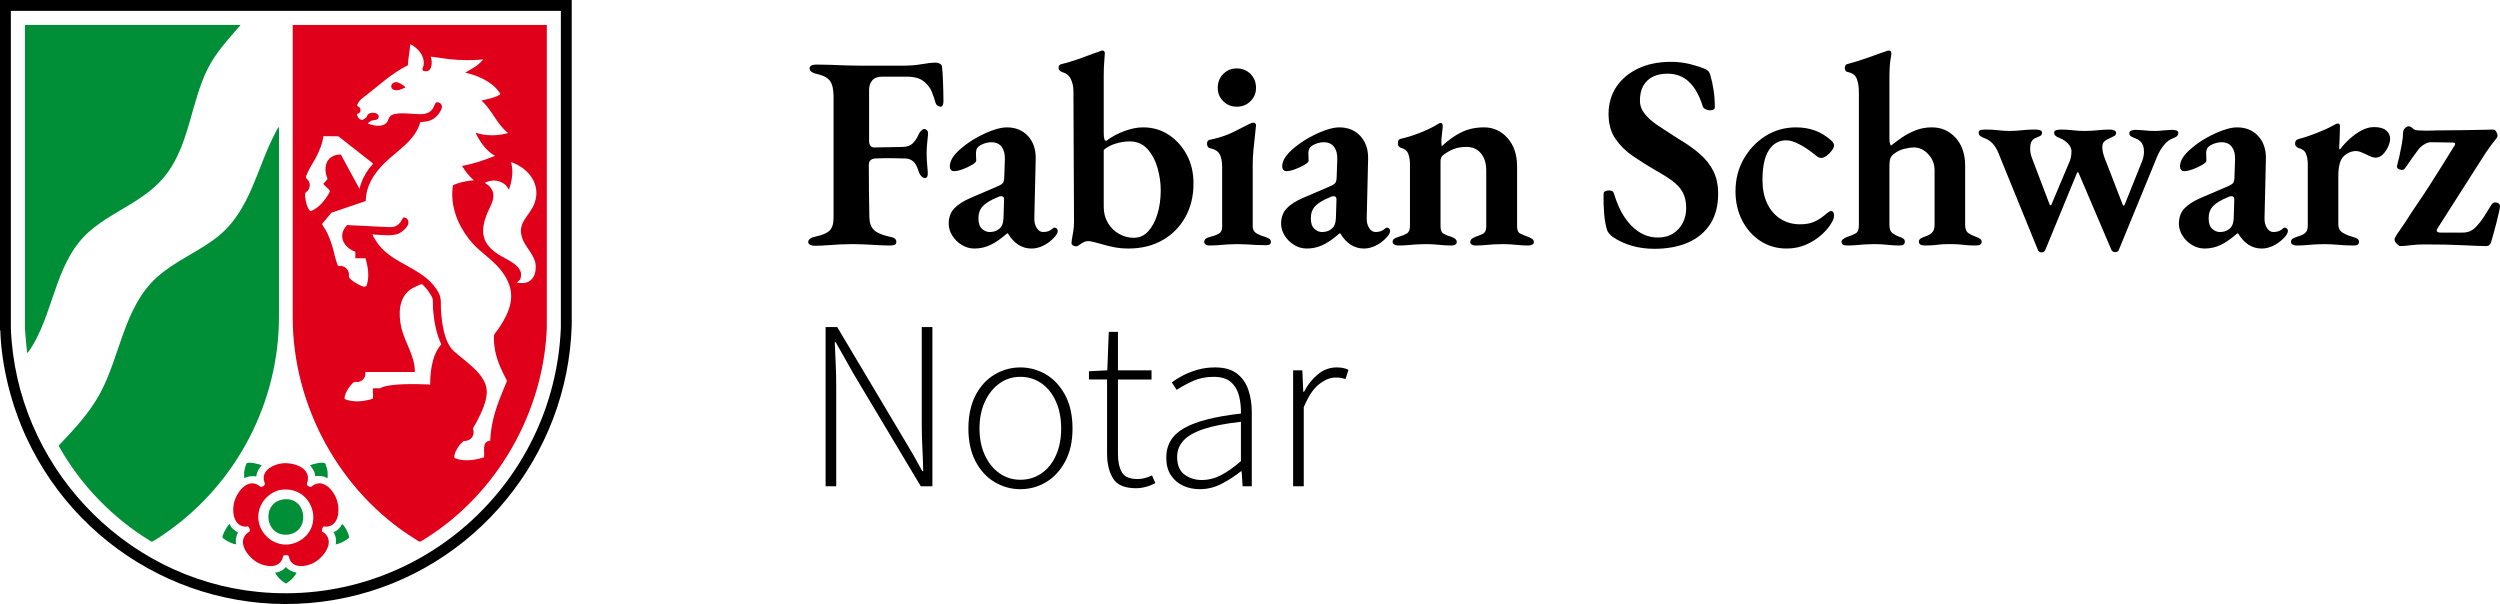
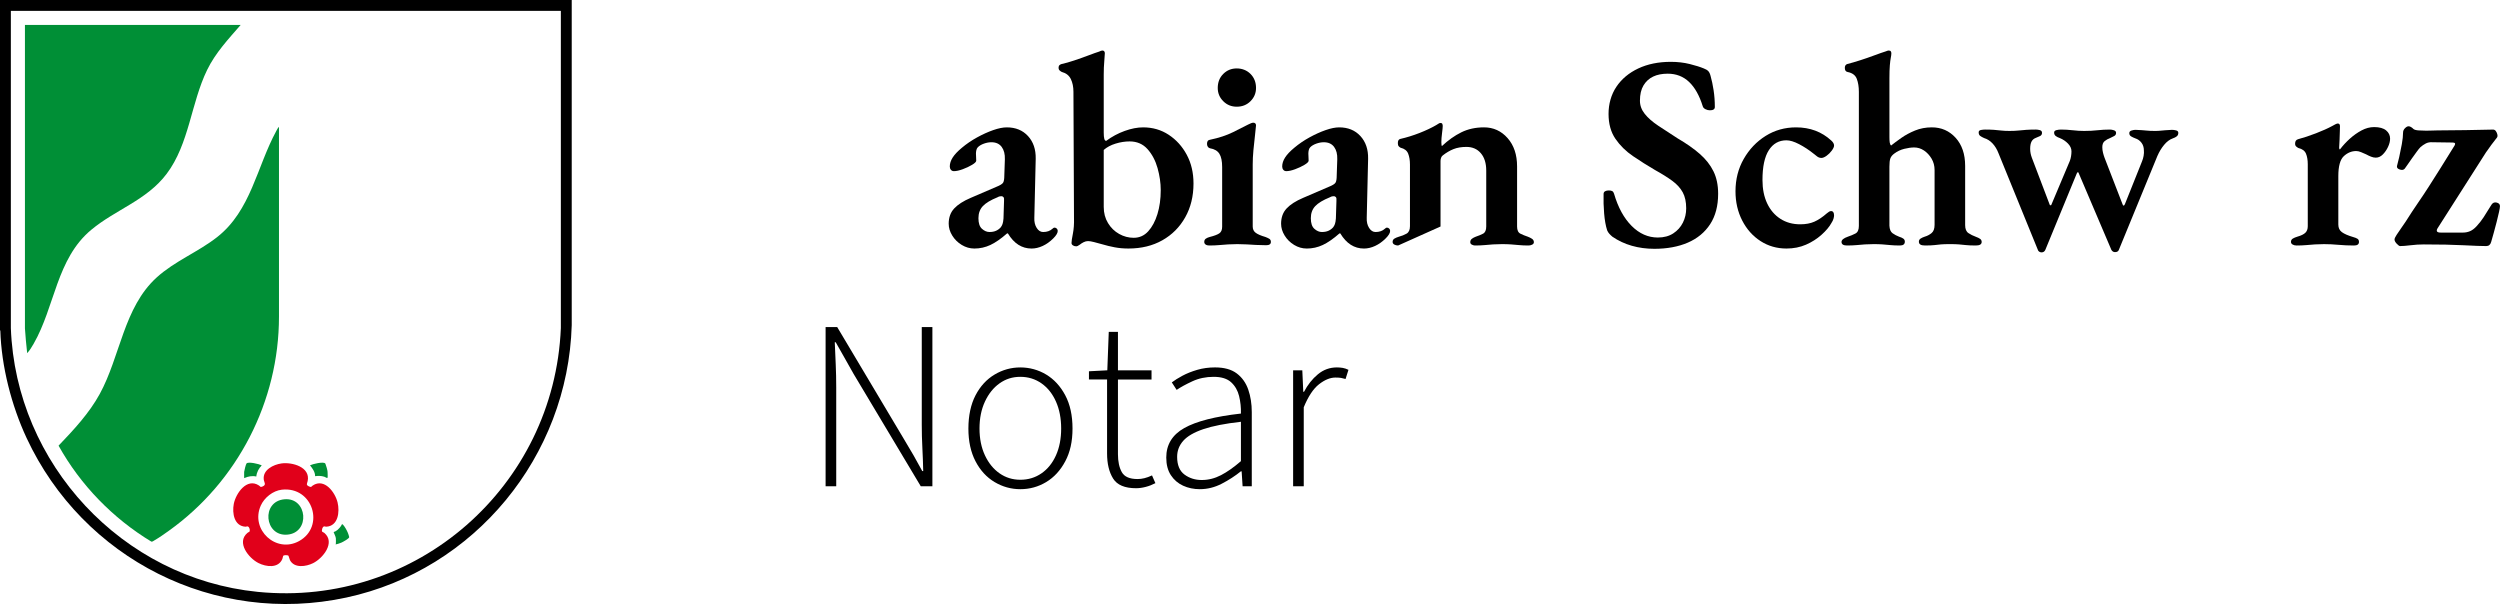
<svg xmlns="http://www.w3.org/2000/svg" id="Ebene_2" data-name="Ebene 2" viewBox="0 0 1997.36 482.58">
  <defs>
    <style>
      .cls-1 {
        fill: #e1001a;
      }

      .cls-2 {
        fill: #008f36;
      }
    </style>
  </defs>
  <g id="Ebene_1-2" data-name="Ebene 1">
    <g id="Wappen">
      <path id="Rahmen" d="M456.77,0H0v264.01h.26c.84,28.69,8.91,59.97,20.97,85.88,44.99,96.67,150.34,150.22,255.59,127.49,102.44-22.12,176.89-112.76,179.96-217.58V0ZM205.92,472.87c-108.23-10.81-193.28-102.2-197.25-210.76V8.68h439.42v253.43c-5.24,126.47-115.39,223.42-242.17,210.76Z" />
      <g id="Blüte">
        <path class="cls-2" d="M195.07,377c.1-1.03,1.34-6.16,1.92-6.76,1.51-1.59,10.06.49,12.12,1.53-2.39,2.53-3.99,5.4-4.34,8.94-3.36-.77-6.6-.07-9.7,1.27.11-1.61-.15-3.39,0-4.98Z" />
        <path class="cls-2" d="M261.71,381.59c-.04.16-.26.33-.52.27-.52-.12-1.37-.76-2.09-.98-2.55-.77-4.73-.78-7.35-.44.03-3.36-2.07-6.19-4.08-8.68,2.06-1.04,10.61-3.12,12.12-1.53.19.19.22.46.33.69.49,1.05,1.59,5.02,1.59,6.07s.21,3.74,0,4.6Z" />
-         <path class="cls-2" d="M236.94,457.56c-1.9,3.66-4.98,6.65-8.55,8.68-3.58-2.03-6.67-5-8.55-8.68,3.22-.38,6.62-1.97,8.55-4.59,2.15,2.53,5.28,4.06,8.55,4.59Z" />
        <path class="cls-2" d="M268.34,430.1c-.2-1.67-1.27-3.4-1.79-4.98,2.47-.74,4.35-2.74,5.82-4.77.76-1.06.65-2.2,1.71-1.1,1.35,1.39,3.09,4.57,3.82,6.39.27.68,1.1,2.93,1.1,3.5,0,1.11-5.11,3.9-6.24,4.38-.69.3-4.24,1.63-4.69,1.31-.05-.2.26-.31.26-.38,0-1.34.15-3.07,0-4.34Z" />
-         <path class="cls-2" d="M183.57,418.74c1.08,3.17,3.79,5.2,6.62,6.76-1.68,2.74-2.22,6.21-1.51,9.32-1.98.4-10.64-4.03-10.92-5.52-.34-1.76,3.46-8.46,4.8-9.92.28-.31.51-.73,1.01-.65Z" />
        <path class="cls-1" d="M259.03,420.53c.45-.04.99.3,1.53.28,9.72-.43,10.95-11.93,9.15-19.38-1.97-8.14-10.53-19.71-19.83-13.53-1.33.88-.88,1.63-2.9.77-2.83-1.2-1.58-2.38-1.17-4.34,2.36-11.22-12.45-15.27-20.96-14.07-6.42.91-15.01,5.11-14.13,12.79.27,2.37,2.33,4.23-.91,5.61-2.02.86-1.57.11-2.9-.77-9.69-6.44-18.54,6.33-20.14,14.76-1.38,7.27.26,17.74,9.46,18.16.66.03,1.23-.46,1.91-.16.86.39,1.35,1.79,1.42,2.67.15,1.97-.75,1.48-1.9,2.46-8.98,7.61.99,20.09,8.83,24.06,6.13,3.1,15.9,4.41,19.1-3.28.24-.58.52-2.27.7-2.49.59-.71,3.63-.71,4.22,0,.13.16.77,2.7,1.2,3.52,3.51,6.57,12.85,5.11,18.43,2.34,7.9-3.92,18.01-16.52,9-24.15-.38-.32-1.65-.89-1.71-.97-.7-.98.23-4.16,1.6-4.28ZM238.9,432.32c-18.3,10.04-39.05-9.09-30.6-28.3,2.83-6.44,9.76-11.98,16.84-12.78,24.96-2.81,34.7,29.59,13.76,41.08Z" />
        <path class="cls-2" d="M227.18,398.9c18.5-1.72,20.95,26.82,2.22,28.26-18.15,1.4-20.89-26.53-2.22-28.26Z" />
      </g>
      <path id="Rhein" class="cls-2" d="M222.89,101.37v151.55c.02,67.82-33.14,131.94-88,171.14-3.52,2.51-7.6,5.43-11.34,7.56-.77.44-1.75,1.29-2.6,1.13-30.77-18.62-56.67-45.24-74.16-76.69,12.09-12.63,24.46-25.86,32.91-41.32,16.41-30.01,19.11-69.05,45.4-92.99,14.41-13.13,33.13-20.35,48.38-32.31,27.03-21.2,31.68-56.11,47.24-84.76.59-1.09,1.26-2.55,2.17-3.31ZM19.92,19.92v242.45c.45,6.61,1.04,13.2,1.79,19.78,1.98-2.1,3.69-4.95,5.15-7.49,17.08-29.69,18.17-67.85,46.05-91.06,19.48-16.22,44.31-23.59,60.23-44.71,18.08-23.99,19.42-56.49,32.36-83.05,6.63-13.61,16.95-24.61,26.77-35.91H19.92Z" />
-       <path id="Pferd" class="cls-1" d="M436.86,19.92h-202.98v234.28c.17,70.33,37.75,139.05,97.3,176.15.74.46,3.65,2.41,4.21,2.45.65.04,4.32-2.4,5.19-2.96,56.78-35.81,93.61-100.44,96.29-167.72V19.92ZM252.7,166.28c-.74.51-4.16,2.64-4.77,2.38-.57-.24-1.79-2.37-2.1-3.03-1.22-2.61-2.35-8.23-2.01-11.04.11-.92,1.77-1.74,2.43-2.68,1.55-2.2,1.63-5.28.19-7.57-.63-1-2.2-1.78-2.05-2.95.12-.99,1.76-4.3,2.29-5.39,1.58-3.24,3.69-6.25,5.37-9.44,2.92-5.55,5.52-11.5,6.34-17.79l11.99.14,27.47,21.57c.17.19.1.31,0,.51-.42.8-2.13,2.44-2.8,3.34-3.63,4.93-6.5,10.55-7.81,16.57l-14.8-27.2c-.51-.49-2.1-.19-2.88-.05-8.24,1.43-10.75,8.49-9,16.02.16.71,1.18,3.01,1.1,3.41-.07.38-2.86,3-3.25,3.64-.16.94,4.52,4.5,4.96,5.46.2.43.13.6.01,1.02-.35,1.27-2.41,4.25-3.25,5.44-2.06,2.88-4.51,5.61-7.43,7.64ZM346.04,287.7c-1.81,6.37-2.37,13.11-2.37,19.71-.47-.07-.9-.25-1.39-.27-9.75-.3-28.28-.95-37.08,2.26-.45.16-1.15.81-1.23.81h-5.62c-.28,0-.37.62-.4.88-.24,2.05.37,5,.02,6.91-.07.38-.12.4-.43.59-1.07.65-6.42,1.62-7.9,1.8-3.86.47-8.23.41-11.95-.75-2.74-.85-2.72-.94-2.02-3.78.76-3.05,3.7-7.43,5.95-9.62,1.97-1.91,3.03-.61,5.38-1.25,3.35-.91,5.57-4.42,4.84-7.8h39.58c.22-12.79-8.06-23.43-10.8-35.54-2.42-10.69-2.25-24,7.76-30.7,1.24-.83,7.82-4.26,8.92-3.84.5.19,3.65,3.79,4.18,4.48,1,1.31,3.75,5.45,4.11,6.86.55,2.15.19,6.19.38,8.56.78,9.64,2.52,19.34,6.59,28.14-3.24,3.62-5.2,7.89-6.52,12.54ZM394.99,276.14c.98,9.96,5.33,18.95,9.84,27.7l.11.87c-4.43,10.5-9.04,21.33-11.41,32.53-1.04,4.92-1.58,9.82-1.89,14.84-7.07.77-4.17,8.45-4.95,13.31-5.79,1.88-12.52,2.91-18.58,1.96-.82-.13-4.81-1.03-5.01-1.62-.92-2.74,2.67-8.47,4.43-10.56.32-.38,2.73-2.85,2.93-2.92.31-.11.77.18,1.15.12,4.49-.62,7.24-3.59,6.72-8.24-.05-.44-.42-.89-.44-1.36-.04-.92,2.35-4.58,2.93-5.72,3.69-7.18,8.71-17.18,8.03-25.41-1.08-13.25-17.43-22.93-26.3-31.15-7.75-7.18-9.54-22.31-10.21-32.43-.32-4.92.56-9.37-1.75-13.83-10.37-20.05-35.71-22.21-48.41-39.17-1.15-1.54-3.99-5.83-4.48-7.52-.23-.77,1.28-.14,1.66-.12,5.66.24,13.82,1.45,18.94-.72,3.59-1.53,10.08-6.95,7.39-11.32-.65-1.05-2.64-2.12-3.75-1.38-.16.11-1.38,2.74-1.93,3.44-3.83,4.83-7.31,4.04-12.75,3.85-9.12-.32-18.2-1.05-27.31-1.28-.87-.02-1.71-.56-2.68-.12-.4.18-2.22,2.81-2.51,3.36-4.18,7.9,1.78,15.32,9.14,17.95v5.11h8.17c1.66,6.15,3.06,13.37,1.41,19.66-.52,1.97-.53,3.25-2.78,3.03-2.62-.26-10.73-5.09-11.77-7.38-.34-.75-.04-2.05-.14-2.93-.35-3.34-3.17-6.04-6.52-6.26-.6-.04-1.54.27-1.76.22-1.42-.33-4-12.34-4.56-14.31-1.4-4.88-3.12-9.68-5.5-14.16-.62-1.17-2.76-4.04-3.01-4.93-.05-.19-.13-.33.02-.51l7.3-8.8,27.45-9.32c.22-12.32,6.68-22.23,15.18-30.53,10.21-9.96,24.39-17.87,28.39-32.5,4.16-.41,7.78-.63,11.27-3.15,2.75-1.99,8.84-9.21,4.5-12.07-.75-.49-2.29-.9-3.14-.61-.47.16-1.77,3.57-2.26,4.38-2.16,3.57-5.13,4.86-9.26,5.04-6.47.28-17.99-1.99-23.63.63-2.96,1.37-2.43,3.63-4.13,5.83-2.17,2.8-5.73,3.02-9.02,2.72-.54-.05-6.71-1.36-6.26-2.03.95-.15,2.27-1.79,2.99-1.99,1.64-.47,5.29-.07,5.68-2.75.59-4.03-6.97-4.53-8.79-1.89-.44.64-.43,1.38-1.02,2.05-.32.36-2.48,1.92-2.87,1.98-2.13.32-3.99-1.67-4.5-3.57-.48-1.8-.04-.93.85-1.35,1.57-.73,2.06-2.12,1.72-3.78-.37-1.79-2.28-1.86-2.47-2.39-.47-1.34,2.27-4.87,3.43-5.7,12.24-9.07,23.2-20.06,37.02-26.81.25-5.67,1.46-11.21,1.91-16.85,6.14,3.07,11.65,9.34,10.65,16.66-.31,2.27-2.67,4.6,1.29,4.99,5.91.58,5.75-7.97,4.39-11.69,4.92.51,9.8,1.48,14.71,2.01,9.08.97,18.07,1.05,27.16.29-1.77,2.11-3.82,3.95-6.05,5.57l-8.25,4.9c9.56,2.17,21.36,7.12,27.02,15.5.6.89,1.53,1.51.48,2.18-3.61,2.29-9.92,3.58-14.1,4.55-1.11.26.09.59.39.87,8.01,7.65,11.72,18.32,20.42,25.16-8.49,2.42-17.63,2.5-26.04-.25,3.21,6.46,7.09,12.46,12.94,16.8.65.48,1.42.83,2.05,1.26.23.16.47-.04.33.57-8.43,3.38-17.08,6.29-26.04,7.92,2.59,4.27,5.63,8.24,9.45,11.48-4.2.31-8.38,1-12.39,2.3-.67.22-3.87,1.31-4.14,1.6-.19.2-.26.56-.3.84-2.16,15.43,3.69,30.23,12.9,42.22,7.41,9.65,17.75,15.16,25.37,24.67,13.18,16.45,9.33,30.48-1.57,46.67-.87,1.3-3.64,4.42-3.79,5.66-.27,2.22.04,5.88.26,8.17ZM417.66,191.42c2.67,6.6,9.69,12.82,10.27,20.12.8,10.14-4.61,16.49-15.07,14.18l2.66-2.31c4.46-10.65-10.3-15.61-17.2-20.05-13.06-8.41-15-17.94-9.34-32.27,2.78-7.02,8.57-14.37,2.67-21.57-1.29-1.57-2.75-2.29-4.33-3.45,4.7-2.46,9.86-2.47,14.47.21,2.46,1.43,2.85,2.37,4.37,4.56.16.22-.04.47.57.33,2.41-7.02,3.59-14.42,1.54-21.7,13.86,4.71,24.32,17.85,18.76,32.93-3.96,10.77-14.81,15.57-9.36,29.03ZM323.5,69.32c.2.22.33.29.25.64-2.74,1.14-5.82,2.89-8.89,1.87-4.13-1.37-2.27-6.67,2.13-6.21,1.61.17,5.44,2.48,6.52,3.69Z" />
    </g>
    <g>
-       <path d="M650.79,196.36c-1.32,0-2.5-.26-3.52-.77-1.03-.51-1.54-1.21-1.54-2.09,0-2.2,1.83-3.67,5.5-4.4,5.57-1.17,9.42-2.79,11.55-4.84,2.12-2.05,3.19-5.5,3.19-10.34v-96.81c0-5.57-.92-9.68-2.75-12.32-1.84-2.64-5.39-4.54-10.67-5.72-2.06-.44-3.52-1.06-4.4-1.87-.88-.8-1.32-1.65-1.32-2.53,0-1.02.47-1.79,1.43-2.31.95-.51,2.23-.77,3.85-.77,4.1,0,8.07.08,11.88.22,3.81.15,7.55.3,11.22.44,3.67.15,7.41.22,11.22.22h34.99c5.57,0,10.6-.4,15.07-1.21,4.47-.8,8.25-1.21,11.33-1.21.88,0,1.87.26,2.97.77,1.1.52,1.72,1.43,1.87,2.75.29,2.79.51,5.94.66,9.46.14,3.52.25,6.9.33,10.12.07,3.23.11,5.8.11,7.7,0,2.94-.81,4.4-2.42,4.4-.74,0-1.51-.29-2.31-.88-.81-.58-1.36-1.39-1.65-2.42-.88-3.23-1.87-6.12-2.97-8.69-1.1-2.57-2.46-4.58-4.07-6.05-1.91-2.2-4.15-3.74-6.71-4.62-2.57-.88-5.54-1.32-8.91-1.32h-20.02c-3.52,0-6.13.99-7.81,2.97-1.69,1.98-2.53,4.51-2.53,7.59v40.93c0,1.47.33,2.68.99,3.63.66.96,1.72,1.43,3.19,1.43,3.96,0,7.96-.07,11.99-.22,4.03-.14,7.59-.22,10.67-.22,3.52,0,6.27-1.02,8.25-3.08,1.98-2.05,3.56-4.54,4.73-7.48.58-1.02,1.28-1.9,2.09-2.64.8-.73,1.57-1.1,2.31-1.1s1.43.37,2.09,1.1c.66.74.91,1.84.77,3.3-.3,2.79-.55,5.39-.77,7.81-.22,2.42-.33,4.66-.33,6.71,0,2.64.07,4.99.22,7.04.14,2.06.36,4.77.66,8.14.14,1.62.03,2.86-.33,3.74-.37.88-.99,1.32-1.87,1.32-1.18,0-2.24-.58-3.19-1.76-.96-1.17-1.58-2.34-1.87-3.52-1.18-3.96-2.68-6.67-4.51-8.14-1.84-1.46-3.93-2.2-6.27-2.2-1.76,0-3.56-.03-5.39-.11-1.84-.07-3.56-.11-5.17-.11h-6.71c-2.28,0-4.51.08-6.71.22-1.62.15-2.86.63-3.74,1.43-.88.81-1.32,2.09-1.32,3.85,0,6.75.03,13.64.11,20.68.07,7.04.18,14.08.33,21.12.14,4.55,1.39,7.92,3.74,10.12,2.34,2.2,6.45,3.96,12.32,5.28,1.9.29,3.3.77,4.18,1.43.88.66,1.32,1.58,1.32,2.75,0,1.03-.41,1.76-1.21,2.2-.81.44-2.02.66-3.63.66-3.38,0-6.86-.11-10.45-.33-3.6-.22-7.04-.4-10.34-.55-3.3-.14-6.35-.22-9.13-.22-3.23,0-6.53.08-9.9.22-3.38.15-6.79.37-10.23.66-3.45.29-6.93.44-10.45.44Z" />
      <path d="M778.41,198.56c-3.52,0-6.86-.96-10.01-2.86-3.16-1.9-5.69-4.4-7.59-7.48-1.91-3.08-2.86-6.23-2.86-9.46,0-4.99,1.46-9.06,4.4-12.21,2.93-3.15,7.33-5.97,13.2-8.47l20.46-8.8c2.93-1.17,4.73-2.27,5.39-3.3.66-1.02.99-2.93.99-5.72l.44-12.98c.14-4.11-.7-7.41-2.53-9.9-1.84-2.49-4.59-3.74-8.25-3.74-1.91,0-3.89.37-5.94,1.1-2.06.74-3.67,1.69-4.84,2.86-.59.59-.99,1.36-1.21,2.31-.22.96-.33,1.87-.33,2.75,0,.74.03,1.65.11,2.75.07,1.1.11,2.09.11,2.97s-1.1,1.98-3.3,3.3-4.7,2.5-7.48,3.52c-2.79,1.03-5.14,1.54-7.04,1.54-1.03,0-1.84-.36-2.42-1.1-.59-.73-.88-1.61-.88-2.64,0-2.34.77-4.73,2.31-7.15,1.54-2.42,4-5.02,7.37-7.81,3.67-3.08,7.7-5.83,12.1-8.25,4.4-2.42,8.69-4.36,12.87-5.83,4.18-1.46,7.81-2.2,10.89-2.2,7.04,0,12.69,2.31,16.94,6.93,4.25,4.62,6.31,10.67,6.16,18.15l-1.1,47.09c-.15,3.23.47,5.94,1.87,8.14,1.39,2.2,3.11,3.3,5.17,3.3,3.08,0,5.57-.88,7.48-2.64.58-.58,1.1-.88,1.54-.88.73,0,1.35.26,1.87.77.51.52.77,1.14.77,1.87,0,1.62-1.18,3.6-3.52,5.94-2.64,2.64-5.47,4.66-8.47,6.05-3.01,1.39-5.98,2.09-8.91,2.09-7.78,0-14.08-4.03-18.92-12.1h-.66c-4.84,4.26-9.28,7.34-13.31,9.24-4.04,1.9-8.33,2.86-12.87,2.86ZM790.51,185.36c2.05,0,3.81-.33,5.28-.99,1.46-.66,2.71-1.57,3.74-2.75.58-.73,1.06-1.61,1.43-2.64.36-1.02.62-2.49.77-4.4l.44-14.08c.14-1.46,0-2.46-.44-2.97-.44-.51-.96-.77-1.54-.77-.3,0-.74.04-1.32.11-.59.08-1.25.33-1.98.77-5.43,2.2-9.32,4.55-11.66,7.04-2.35,2.5-3.52,5.72-3.52,9.68s.95,6.79,2.86,8.47c1.9,1.69,3.88,2.53,5.94,2.53Z" />
      <path d="M901.62,198.56c-3.96,0-7.67-.33-11.11-.99-3.45-.66-6.64-1.43-9.57-2.31-2.64-.73-4.95-1.35-6.93-1.87-1.98-.51-3.56-.77-4.73-.77s-2.35.29-3.52.88c-1.18.59-2.2,1.25-3.08,1.98-1.18.88-2.13,1.32-2.86,1.32-1.03,0-1.91-.26-2.64-.77-.74-.52-1.1-1.13-1.1-1.87,0-1.32.36-3.81,1.1-7.48.73-3.67,1.02-7.85.88-12.54l-.44-100.77c0-3.96-.7-7.37-2.09-10.23-1.4-2.86-3.78-4.73-7.15-5.61-.59-.29-1.18-.69-1.76-1.21-.59-.51-.88-1.28-.88-2.31,0-.88.25-1.54.77-1.98.51-.44,1.06-.73,1.65-.88,2.78-.58,6.16-1.54,10.12-2.86,3.96-1.32,7.77-2.67,11.44-4.07,3.67-1.39,6.45-2.38,8.36-2.97,1.17-.58,2.05-.88,2.64-.88.73,0,1.24.22,1.54.66.29.44.44.96.44,1.54,0,.88-.15,2.97-.44,6.27-.3,3.3-.44,6.86-.44,10.67v46.43c0,2.2.14,3.85.44,4.95.29,1.1.8,1.65,1.54,1.65,4.54-3.37,9.46-6.01,14.74-7.92,5.28-1.91,10.19-2.86,14.74-2.86,7.62,0,14.45,1.98,20.46,5.94,6.01,3.96,10.82,9.28,14.41,15.95,3.59,6.68,5.39,14.34,5.39,22.99,0,10.12-2.2,19.11-6.6,26.95-4.4,7.85-10.49,13.97-18.26,18.37-7.78,4.4-16.8,6.6-27.06,6.6ZM905.8,189.98c4.54,0,8.4-1.72,11.55-5.17,3.15-3.44,5.61-8.03,7.37-13.75,1.76-5.72,2.64-12.1,2.64-19.14,0-5.72-.85-11.59-2.53-17.6-1.69-6.01-4.37-11.07-8.03-15.18-3.67-4.1-8.44-6.16-14.3-6.16-3.67,0-7.41.59-11.22,1.76-3.82,1.18-6.97,2.86-9.46,5.06v45.55c0,4.84,1.13,9.13,3.41,12.87,2.27,3.74,5.24,6.64,8.91,8.69,3.67,2.06,7.55,3.08,11.66,3.08Z" />
      <path d="M966.09,196.14c-1.18,0-2.13-.26-2.86-.77-.74-.51-1.1-1.21-1.1-2.09,0-1.17.44-2.05,1.32-2.64.88-.58,1.9-1.02,3.08-1.32,3.52-.88,6.05-1.83,7.59-2.86,1.54-1.02,2.31-2.79,2.31-5.28v-47.75c0-4.69-.74-8.21-2.2-10.56-1.47-2.34-3.96-3.81-7.48-4.4-.74-.14-1.32-.55-1.76-1.21s-.66-1.43-.66-2.31c0-2.05.8-3.15,2.42-3.3,7.04-1.46,13.16-3.48,18.37-6.05,5.21-2.57,9.2-4.58,11.99-6.05,2.05-1.03,3.37-1.54,3.96-1.54,1.61,0,2.42.74,2.42,2.2-.15,2.06-.44,4.88-.88,8.47-.44,3.6-.85,7.41-1.21,11.44-.37,4.04-.55,7.81-.55,11.33v49.51c0,2.2.8,3.89,2.42,5.06,1.61,1.18,4.18,2.28,7.7,3.3,1.17.44,2.2.92,3.08,1.43.88.52,1.32,1.36,1.32,2.53,0,1.76-1.25,2.64-3.74,2.64-2.79,0-5.47-.08-8.03-.22-2.57-.15-5.06-.29-7.48-.44-2.42-.14-4.95-.22-7.59-.22-2.5,0-4.92.08-7.26.22-2.35.15-4.73.33-7.15.55-2.42.22-5.1.33-8.03.33ZM988.09,85.25c-4.26,0-7.85-1.46-10.78-4.4-2.94-2.93-4.4-6.45-4.4-10.56,0-4.54,1.46-8.29,4.4-11.22,2.93-2.93,6.53-4.4,10.78-4.4s8.07,1.47,11,4.4c2.93,2.94,4.4,6.68,4.4,11.22,0,4.11-1.47,7.63-4.4,10.56-2.94,2.94-6.6,4.4-11,4.4Z" />
      <path d="M1043.98,198.56c-3.52,0-6.86-.96-10.01-2.86-3.16-1.9-5.69-4.4-7.59-7.48-1.91-3.08-2.86-6.23-2.86-9.46,0-4.99,1.46-9.06,4.4-12.21,2.93-3.15,7.33-5.97,13.2-8.47l20.46-8.8c2.93-1.17,4.73-2.27,5.39-3.3.66-1.02.99-2.93.99-5.72l.44-12.98c.14-4.11-.7-7.41-2.53-9.9-1.84-2.49-4.59-3.74-8.25-3.74-1.91,0-3.89.37-5.94,1.1-2.06.74-3.67,1.69-4.84,2.86-.59.59-.99,1.36-1.21,2.31-.22.96-.33,1.87-.33,2.75,0,.74.03,1.65.11,2.75.07,1.1.11,2.09.11,2.97s-1.1,1.98-3.3,3.3c-2.2,1.32-4.7,2.5-7.48,3.52-2.79,1.03-5.14,1.54-7.04,1.54-1.03,0-1.84-.36-2.42-1.1-.59-.73-.88-1.61-.88-2.64,0-2.34.77-4.73,2.31-7.15,1.54-2.42,4-5.02,7.37-7.81,3.67-3.08,7.7-5.83,12.1-8.25,4.4-2.42,8.69-4.36,12.87-5.83,4.18-1.46,7.81-2.2,10.89-2.2,7.04,0,12.69,2.31,16.94,6.93,4.25,4.62,6.31,10.67,6.16,18.15l-1.1,47.09c-.15,3.23.47,5.94,1.87,8.14,1.39,2.2,3.12,3.3,5.17,3.3,3.08,0,5.57-.88,7.48-2.64.58-.58,1.1-.88,1.54-.88.73,0,1.35.26,1.87.77.51.52.77,1.14.77,1.87,0,1.62-1.18,3.6-3.52,5.94-2.64,2.64-5.47,4.66-8.47,6.05-3.01,1.39-5.98,2.09-8.91,2.09-7.78,0-14.08-4.03-18.92-12.1h-.66c-4.84,4.26-9.28,7.34-13.31,9.24-4.04,1.9-8.33,2.86-12.87,2.86ZM1056.08,185.36c2.05,0,3.81-.33,5.28-.99,1.46-.66,2.71-1.57,3.74-2.75.58-.73,1.06-1.61,1.43-2.64.36-1.02.62-2.49.77-4.4l.44-14.08c.14-1.46,0-2.46-.44-2.97-.44-.51-.96-.77-1.54-.77-.3,0-.74.04-1.32.11-.59.08-1.25.33-1.98.77-5.43,2.2-9.32,4.55-11.66,7.04-2.35,2.5-3.52,5.72-3.52,9.68s.95,6.79,2.86,8.47c1.9,1.69,3.88,2.53,5.94,2.53Z" />
-       <path d="M1117.02,196.14c-1.18,0-2.2-.26-3.08-.77-.88-.51-1.32-1.21-1.32-2.09,0-1.17.47-2.05,1.43-2.64.95-.58,2.16-1.1,3.63-1.54,2.2-.58,4.21-1.39,6.05-2.42,1.83-1.02,2.75-3,2.75-5.94v-49.29c0-3.37-.48-6.27-1.43-8.69-.96-2.42-2.97-4-6.05-4.73-.59-.29-1.1-.69-1.54-1.21-.44-.51-.66-1.35-.66-2.53,0-1.9.66-3,1.98-3.3,5.13-1.17,10.23-2.75,15.29-4.73,5.06-1.98,9.5-4.07,13.31-6.27.58-.29,1.17-.66,1.76-1.1.58-.44,1.17-.66,1.76-.66.73,0,1.21.26,1.43.77.22.52.33,1.07.33,1.65,0,1.03-.19,2.94-.55,5.72-.37,2.79-.55,5.21-.55,7.26,0,.59.03,1.21.11,1.87.07.66.18,1.07.33,1.21,4.99-4.69,10.16-8.36,15.51-11,5.35-2.64,11.4-3.96,18.15-3.96,7.48,0,13.75,2.86,18.81,8.58s7.59,13.28,7.59,22.66v47.97c0,2.94.88,4.84,2.64,5.72,1.76.88,3.74,1.69,5.94,2.42,1.17.44,2.27.99,3.3,1.65,1.02.66,1.54,1.58,1.54,2.75,0,.88-.48,1.54-1.43,1.98-.96.44-1.87.66-2.75.66-2.94,0-5.5-.11-7.7-.33-2.2-.22-4.37-.4-6.49-.55-2.13-.14-4.51-.22-7.15-.22-2.5,0-4.84.08-7.04.22-2.2.15-4.44.33-6.71.55-2.28.22-4.88.33-7.81.33-.74,0-1.54-.22-2.42-.66-.88-.44-1.32-1.1-1.32-1.98,0-1.17.44-2.09,1.32-2.75.88-.66,1.9-1.21,3.08-1.65,2.2-.73,4.14-1.54,5.83-2.42,1.68-.88,2.53-2.78,2.53-5.72v-44.67c0-5.87-1.43-10.49-4.29-13.86-2.86-3.37-6.71-5.06-11.55-5.06-3.96,0-7.41.59-10.34,1.76-2.94,1.18-5.8,2.86-8.58,5.06-.59.44-1.03,1.07-1.32,1.87-.3.81-.44,1.65-.44,2.53v52.37c0,2.94.84,4.88,2.53,5.83,1.68.96,3.63,1.73,5.83,2.31,3.08,1.03,4.62,2.42,4.62,4.18,0,.88-.37,1.58-1.1,2.09-.74.51-1.69.77-2.86.77-2.94,0-5.5-.11-7.7-.33-2.2-.22-4.33-.4-6.38-.55-2.06-.14-4.4-.22-7.04-.22-2.5,0-4.84.08-7.04.22-2.2.15-4.48.33-6.82.55-2.35.22-4.99.33-7.92.33Z" />
+       <path d="M1117.02,196.14c-1.18,0-2.2-.26-3.08-.77-.88-.51-1.32-1.21-1.32-2.09,0-1.17.47-2.05,1.43-2.64.95-.58,2.16-1.1,3.63-1.54,2.2-.58,4.21-1.39,6.05-2.42,1.83-1.02,2.75-3,2.75-5.94v-49.29c0-3.37-.48-6.27-1.43-8.69-.96-2.42-2.97-4-6.05-4.73-.59-.29-1.1-.69-1.54-1.21-.44-.51-.66-1.35-.66-2.53,0-1.9.66-3,1.98-3.3,5.13-1.17,10.23-2.75,15.29-4.73,5.06-1.98,9.5-4.07,13.31-6.27.58-.29,1.17-.66,1.76-1.1.58-.44,1.17-.66,1.76-.66.73,0,1.21.26,1.43.77.22.52.33,1.07.33,1.65,0,1.03-.19,2.94-.55,5.72-.37,2.79-.55,5.21-.55,7.26,0,.59.03,1.21.11,1.87.07.66.18,1.07.33,1.21,4.99-4.69,10.16-8.36,15.51-11,5.35-2.64,11.4-3.96,18.15-3.96,7.48,0,13.75,2.86,18.81,8.58s7.59,13.28,7.59,22.66v47.97c0,2.94.88,4.84,2.64,5.72,1.76.88,3.74,1.69,5.94,2.42,1.17.44,2.27.99,3.3,1.65,1.02.66,1.54,1.58,1.54,2.75,0,.88-.48,1.54-1.43,1.98-.96.44-1.87.66-2.75.66-2.94,0-5.5-.11-7.7-.33-2.2-.22-4.37-.4-6.49-.55-2.13-.14-4.51-.22-7.15-.22-2.5,0-4.84.08-7.04.22-2.2.15-4.44.33-6.71.55-2.28.22-4.88.33-7.81.33-.74,0-1.54-.22-2.42-.66-.88-.44-1.32-1.1-1.32-1.98,0-1.17.44-2.09,1.32-2.75.88-.66,1.9-1.21,3.08-1.65,2.2-.73,4.14-1.54,5.83-2.42,1.68-.88,2.53-2.78,2.53-5.72v-44.67c0-5.87-1.43-10.49-4.29-13.86-2.86-3.37-6.71-5.06-11.55-5.06-3.96,0-7.41.59-10.34,1.76-2.94,1.18-5.8,2.86-8.58,5.06-.59.44-1.03,1.07-1.32,1.87-.3.81-.44,1.65-.44,2.53v52.37Z" />
      <path d="M1321.65,198.78c-6.31,0-12.29-.81-17.93-2.42-5.65-1.61-10.82-4.03-15.51-7.26-.88-.73-1.69-1.5-2.42-2.31-.74-.8-1.32-1.72-1.76-2.75-1.18-3.67-1.98-8.18-2.42-13.53-.44-5.35-.59-10.52-.44-15.51,0-1.02.4-1.76,1.21-2.2.8-.44,1.79-.66,2.97-.66s2.09.19,2.75.55c.66.37,1.13,1.07,1.43,2.09,3.22,11,7.92,19.58,14.08,25.74,6.16,6.16,13.13,9.24,20.9,9.24,4.84,0,8.95-1.1,12.32-3.3,3.37-2.2,5.94-5.06,7.7-8.58,1.76-3.52,2.64-7.33,2.64-11.44,0-5.13-.92-9.39-2.75-12.76-1.84-3.37-4.59-6.42-8.25-9.13-3.67-2.71-8.29-5.61-13.86-8.69-6.02-3.52-11.88-7.22-17.6-11.11-5.72-3.88-10.42-8.51-14.08-13.86-3.67-5.35-5.5-11.99-5.5-19.91s2.09-15.44,6.27-21.67c4.18-6.23,10.01-11.11,17.49-14.63,7.48-3.52,16.13-5.28,25.96-5.28,5.42,0,10.49.59,15.18,1.76,4.69,1.18,8.43,2.35,11.22,3.52,1.61.59,2.82,1.32,3.63,2.2.8.88,1.43,2.28,1.87,4.18.88,3.08,1.65,6.75,2.31,11,.66,4.26.99,8.73.99,13.42,0,1.76-1.32,2.64-3.96,2.64-1.18,0-2.35-.29-3.52-.88-1.18-.58-1.91-1.39-2.2-2.42-2.64-8.51-6.27-14.96-10.89-19.36-4.62-4.4-10.31-6.6-17.05-6.6-4.55,0-8.44.77-11.66,2.31-3.23,1.54-5.8,3.89-7.7,7.04-1.91,3.16-2.86,7.23-2.86,12.21,0,3.82,1.28,7.34,3.85,10.56,2.56,3.23,6.16,6.38,10.78,9.46,4.62,3.08,9.79,6.46,15.51,10.12,7.04,4.11,12.94,8.25,17.71,12.43,4.76,4.18,8.4,8.8,10.89,13.86,2.49,5.06,3.74,11.04,3.74,17.93,0,9.68-2.13,17.79-6.38,24.31-4.26,6.53-10.2,11.44-17.82,14.74-7.63,3.3-16.58,4.95-26.84,4.95Z" />
      <path d="M1427.26,198.56c-7.63,0-14.52-1.98-20.68-5.94-6.16-3.96-11.04-9.42-14.63-16.39-3.6-6.97-5.39-14.78-5.39-23.43,0-9.53,2.2-18.15,6.6-25.85s10.23-13.82,17.49-18.37c7.26-4.54,15.36-6.82,24.31-6.82,11.15,0,20.54,3.52,28.16,10.56,1.46,1.32,2.2,2.64,2.2,3.96,0,1.03-.59,2.35-1.76,3.96-1.18,1.62-2.57,3.01-4.18,4.18-1.62,1.18-3.01,1.76-4.18,1.76s-2.28-.36-3.3-1.1c-1.03-.73-2.06-1.54-3.08-2.42-3.67-2.93-7.48-5.42-11.44-7.48-3.96-2.05-7.34-3.08-10.12-3.08-6.02,0-10.71,2.64-14.08,7.92-3.38,5.28-5.06,13.2-5.06,23.76,0,7.19,1.24,13.42,3.74,18.7,2.49,5.28,6.01,9.39,10.56,12.32,4.54,2.94,9.83,4.4,15.84,4.4,4.4,0,8.18-.7,11.33-2.09,3.15-1.39,6.49-3.63,10.01-6.71.58-.44,1.13-.84,1.65-1.21.51-.36,1.06-.55,1.65-.55,1.61,0,2.42,1.18,2.42,3.52,0,.59-.15,1.43-.44,2.53-.3,1.1-.88,2.31-1.76,3.63-1.62,2.94-4.22,6.02-7.81,9.24-3.6,3.23-7.74,5.87-12.43,7.92-4.7,2.05-9.9,3.08-15.62,3.08Z" />
      <path d="M1475.67,196.14c-2.94,0-4.4-.95-4.4-2.86,0-1.61,1.68-3,5.06-4.18,2.2-.73,4.22-1.58,6.05-2.53,1.83-.95,2.75-2.97,2.75-6.05v-107.16c0-3.96-.55-7.41-1.65-10.34-1.1-2.93-3.56-4.77-7.37-5.5-1.47-.29-2.2-1.39-2.2-3.3,0-1.61.66-2.64,1.98-3.08,2.93-.73,6.34-1.72,10.23-2.97,3.88-1.24,7.7-2.56,11.44-3.96,3.74-1.39,6.78-2.46,9.13-3.19,1.02-.44,1.76-.66,2.2-.66.88,0,1.46.22,1.76.66.29.44.44.96.44,1.54,0,.88-.15,2.06-.44,3.52-.3,1.47-.55,3.49-.77,6.05-.22,2.57-.33,6.05-.33,10.45v46.87c0,1.76.07,3.19.22,4.29.14,1.1.51,1.95,1.1,2.53,2.2-1.76,4.91-3.77,8.14-6.05,3.22-2.27,6.89-4.25,11-5.94,4.1-1.68,8.58-2.53,13.42-2.53,7.62,0,13.97,2.79,19.03,8.36,5.06,5.58,7.59,13.06,7.59,22.44v47.31c0,3.08.88,5.21,2.64,6.38,1.76,1.18,3.67,2.13,5.72,2.86,1.61.59,2.82,1.18,3.63,1.76.8.59,1.21,1.4,1.21,2.42,0,1.91-1.54,2.86-4.62,2.86-3.38,0-6.05-.11-8.03-.33-1.98-.22-3.85-.4-5.61-.55-1.76-.14-4.18-.22-7.26-.22s-5.25.08-6.93.22c-1.69.15-3.41.33-5.17.55-1.76.22-4.33.33-7.7.33s-4.84-1.02-4.84-3.08c0-1.02.44-1.83,1.32-2.42.88-.58,1.98-1.1,3.3-1.54,2.05-.58,3.88-1.54,5.5-2.86,1.61-1.32,2.42-3.52,2.42-6.6v-43.79c0-3.37-.81-6.42-2.42-9.13-1.62-2.71-3.63-4.88-6.05-6.49-2.42-1.61-5.03-2.42-7.81-2.42-2.35,0-4.99.37-7.92,1.1-2.94.74-5.58,1.98-7.92,3.74-1.62,1.18-2.68,2.46-3.19,3.85-.52,1.4-.77,3.63-.77,6.71v47.09c.14,2.94.99,4.95,2.53,6.05,1.54,1.1,3.26,2.02,5.17,2.75,1.46.44,2.6.96,3.41,1.54.8.59,1.21,1.4,1.21,2.42,0,2.06-1.32,3.08-3.96,3.08-2.94,0-5.5-.11-7.7-.33-2.2-.22-4.29-.4-6.27-.55-1.98-.14-4.29-.22-6.93-.22-2.5,0-4.81.08-6.93.22-2.13.15-4.33.33-6.6.55-2.28.22-4.88.33-7.81.33Z" />
      <path d="M1631.01,201.64c-.59,0-1.18-.19-1.76-.55-.59-.37-.96-.85-1.1-1.43l-31.46-77.23c-1.18-3.08-2.75-5.68-4.73-7.81-1.98-2.12-4.22-3.55-6.71-4.29-1.32-.58-2.39-1.17-3.19-1.76-.81-.58-1.21-1.54-1.21-2.86,0-1.02.62-1.65,1.87-1.87,1.24-.22,2.31-.33,3.19-.33,2.78,0,5.17.08,7.15.22,1.98.15,3.89.33,5.72.55,1.83.22,4.07.33,6.71.33,2.78,0,5.21-.11,7.26-.33,2.05-.22,4.14-.4,6.27-.55,2.12-.14,4.66-.22,7.59-.22.88,0,1.9.15,3.08.44,1.17.3,1.76,1.03,1.76,2.2s-.52,2.02-1.54,2.53c-1.03.52-2.13.99-3.3,1.43-1.62.59-2.79,1.58-3.52,2.97-.74,1.4-1.1,3.34-1.1,5.83,0,2.35.44,4.7,1.32,7.04l14.3,37.62c0,.3.22.44.66.44s.66-.14.66-.44l14.74-34.98c.44-1.17.77-2.42.99-3.74.22-1.32.33-2.64.33-3.96,0-2.2-.92-4.25-2.75-6.16-1.84-1.9-4-3.37-6.49-4.4-1.32-.44-2.42-.99-3.3-1.65s-1.32-1.57-1.32-2.75c0-1.02.62-1.68,1.87-1.98,1.25-.29,2.46-.44,3.63-.44,3.08,0,6.2.19,9.35.55,3.15.37,6.2.55,9.13.55,3.96,0,7.52-.18,10.67-.55,3.15-.36,6.49-.55,10.01-.55.88,0,1.9.19,3.08.55,1.17.37,1.76,1.07,1.76,2.09,0,1.18-.52,2.02-1.54,2.53-1.03.52-2.13,1.07-3.3,1.65-1.62.59-3.05,1.4-4.29,2.42-1.25,1.03-1.87,2.64-1.87,4.84,0,1.47.18,2.94.55,4.4.36,1.47.77,2.79,1.21,3.96l14.3,36.97c.29.88.58,1.32.88,1.32.44,0,.8-.36,1.1-1.1l13.64-34.11c.58-1.32,1.02-2.82,1.32-4.51.29-1.69.36-3.12.22-4.29,0-2.49-.66-4.58-1.98-6.27-1.32-1.69-2.94-2.82-4.84-3.41-1.18-.44-2.28-.95-3.3-1.54-1.03-.58-1.54-1.46-1.54-2.64,0-1.02.58-1.72,1.76-2.09,1.17-.36,2.2-.55,3.08-.55,3.81.15,6.67.33,8.58.55,1.91.22,4.25.33,7.04.33,1.91,0,3.41-.07,4.51-.22,1.1-.14,2.34-.25,3.74-.33,1.39-.07,3.19-.18,5.39-.33,1.02,0,2.12.15,3.3.44,1.17.3,1.76.96,1.76,1.98,0,1.18-.41,2.09-1.21,2.75-.81.66-1.87,1.21-3.19,1.65-2.5.88-4.81,2.61-6.93,5.17-2.13,2.57-3.93,5.54-5.39,8.91l-30.8,75.03c-.44,1.17-1.47,1.76-3.08,1.76-1.18,0-2.13-.59-2.86-1.76l-25.96-60.95c-.15-.73-.44-1.1-.88-1.1-.3,0-.59.37-.88,1.1l-25.08,60.95c-.59,1.32-1.62,1.98-3.08,1.98Z" />
-       <path d="M1761.27,198.56c-3.52,0-6.86-.96-10.01-2.86-3.16-1.9-5.69-4.4-7.59-7.48-1.91-3.08-2.86-6.23-2.86-9.46,0-4.99,1.46-9.06,4.4-12.21,2.93-3.15,7.33-5.97,13.2-8.47l20.46-8.8c2.93-1.17,4.73-2.27,5.39-3.3.66-1.02.99-2.93.99-5.72l.44-12.98c.14-4.11-.7-7.41-2.53-9.9-1.84-2.49-4.59-3.74-8.25-3.74-1.91,0-3.89.37-5.94,1.1-2.06.74-3.67,1.69-4.84,2.86-.59.59-.99,1.36-1.21,2.31-.22.96-.33,1.87-.33,2.75,0,.74.03,1.65.11,2.75.07,1.1.11,2.09.11,2.97s-1.1,1.98-3.3,3.3c-2.2,1.32-4.7,2.5-7.48,3.52-2.79,1.03-5.14,1.54-7.04,1.54-1.03,0-1.84-.36-2.42-1.1-.59-.73-.88-1.61-.88-2.64,0-2.34.77-4.73,2.31-7.15,1.54-2.42,4-5.02,7.37-7.81,3.67-3.08,7.7-5.83,12.1-8.25,4.4-2.42,8.69-4.36,12.87-5.83,4.18-1.46,7.81-2.2,10.89-2.2,7.04,0,12.69,2.31,16.94,6.93,4.25,4.62,6.31,10.67,6.16,18.15l-1.1,47.09c-.15,3.23.47,5.94,1.87,8.14,1.39,2.2,3.12,3.3,5.17,3.3,3.08,0,5.57-.88,7.48-2.64.58-.58,1.1-.88,1.54-.88.73,0,1.35.26,1.87.77.51.52.77,1.14.77,1.87,0,1.62-1.18,3.6-3.52,5.94-2.64,2.64-5.47,4.66-8.47,6.05-3.01,1.39-5.98,2.09-8.91,2.09-7.78,0-14.08-4.03-18.92-12.1h-.66c-4.84,4.26-9.28,7.34-13.31,9.24-4.04,1.9-8.33,2.86-12.87,2.86ZM1773.38,185.36c2.05,0,3.81-.33,5.28-.99,1.46-.66,2.71-1.57,3.74-2.75.58-.73,1.06-1.61,1.43-2.64.36-1.02.62-2.49.77-4.4l.44-14.08c.14-1.46,0-2.46-.44-2.97-.44-.51-.96-.77-1.54-.77-.3,0-.74.04-1.32.11-.59.08-1.25.33-1.98.77-5.43,2.2-9.32,4.55-11.66,7.04-2.35,2.5-3.52,5.72-3.52,9.68s.95,6.79,2.86,8.47c1.9,1.69,3.88,2.53,5.94,2.53Z" />
      <path d="M1834.76,196.14c-1.18,0-2.2-.26-3.08-.77-.88-.51-1.32-1.21-1.32-2.09,0-1.17.47-2.05,1.43-2.64.95-.58,2.16-1.1,3.63-1.54,3.08-.88,5.24-1.94,6.49-3.19s1.87-2.97,1.87-5.17v-49.51c0-3.37-.48-6.2-1.43-8.47-.96-2.27-2.97-3.77-6.05-4.51-.59-.29-1.18-.69-1.76-1.21-.59-.51-.88-1.28-.88-2.31,0-1.9.8-3.08,2.42-3.52,4.4-1.17,9.17-2.75,14.3-4.73,5.13-1.98,9.46-3.92,12.98-5.83.73-.44,1.54-.88,2.42-1.32.88-.44,1.54-.66,1.98-.66,1.17,0,1.76.74,1.76,2.2,0,.59-.04,1.91-.11,3.96-.08,2.06-.15,4.29-.22,6.71-.08,2.42-.19,4.59-.33,6.49,0,.88.22,1.32.66,1.32,2.34-3.08,4.99-5.94,7.92-8.58,2.93-2.64,6.05-4.84,9.35-6.6,3.3-1.76,6.64-2.64,10.01-2.64,4.25,0,7.44.88,9.57,2.64,2.12,1.76,3.19,3.96,3.19,6.6,0,2.06-.55,4.26-1.65,6.6-1.1,2.35-2.5,4.37-4.18,6.05-1.69,1.69-3.56,2.53-5.61,2.53-1.18,0-2.42-.25-3.74-.77-1.32-.51-2.64-1.13-3.96-1.87-1.32-.58-2.68-1.17-4.07-1.76-1.4-.58-2.68-.88-3.85-.88-3.67,0-6.97,1.36-9.9,4.07-2.94,2.72-4.4,8.03-4.4,15.95v38.73c0,2.64.95,4.66,2.86,6.05,1.91,1.4,4.84,2.68,8.8,3.85,1.61.44,2.82.92,3.63,1.43.8.52,1.21,1.36,1.21,2.53,0,1.91-1.32,2.86-3.96,2.86-4.4,0-8.55-.19-12.43-.55-3.89-.36-7.74-.55-11.55-.55-2.5,0-4.88.08-7.15.22-2.28.15-4.59.33-6.93.55-2.35.22-4.99.33-7.92.33Z" />
      <path d="M1917.49,196.58c-.59,0-1.47-.62-2.64-1.87-1.18-1.24-1.76-2.38-1.76-3.41,0-.73.55-1.94,1.65-3.63,1.1-1.68,2.34-3.52,3.74-5.5,1.39-1.98,2.53-3.63,3.41-4.95,3.52-5.57,6.82-10.6,9.9-15.07,3.08-4.47,6.05-8.95,8.91-13.42,2.86-4.47,5.9-9.28,9.13-14.41,3.22-5.13,6.97-11.15,11.22-18.04.29-.44.44-.95.44-1.54s-.88-.88-2.64-.88l-15.4-.22c-2.06-.14-3.85.19-5.39.99-1.54.81-2.97,1.8-4.29,2.97-.74.74-1.69,1.91-2.86,3.52-1.18,1.62-2.42,3.34-3.74,5.17-1.32,1.84-2.5,3.52-3.52,5.06-1.03,1.54-1.84,2.68-2.42,3.41-.88,1.03-2.2,1.25-3.96.66-1.76-.58-2.5-1.54-2.2-2.86.44-1.46,1.02-3.81,1.76-7.04.73-3.22,1.43-6.67,2.09-10.34.66-3.67.99-6.75.99-9.24,0-1.32.51-2.49,1.54-3.52,1.02-1.02,1.98-1.54,2.86-1.54,1.17,0,2.49.74,3.96,2.2.73.59,2.09.96,4.07,1.1,1.98.15,4,.22,6.05.22,1.76,0,3.44-.03,5.06-.11,1.61-.07,2.93-.11,3.96-.11,7.18,0,14.59-.07,22.22-.22,7.63-.14,15.03-.29,22.22-.44.88,0,1.61.41,2.2,1.21.58.81.99,1.73,1.21,2.75.22,1.03.11,1.84-.33,2.42-1.62,2.06-3.08,3.96-4.4,5.72-1.32,1.76-2.79,3.82-4.4,6.16l-38.73,60.73c-.59,1.03-.7,1.84-.33,2.42.36.59,1.35.88,2.97.88h17.82c1.9,0,3.74-.36,5.5-1.1,1.76-.73,3.52-2.05,5.28-3.96,2.05-2.2,3.92-4.58,5.61-7.15,1.68-2.56,3.78-5.9,6.27-10.01,1.02-1.61,2.42-2.2,4.18-1.76,1.76.44,2.64,1.4,2.64,2.86,0,.88-.26,2.46-.77,4.73-.52,2.28-1.14,4.88-1.87,7.81-.74,2.94-1.51,5.83-2.31,8.69-.81,2.86-1.51,5.32-2.09,7.37-.59,2.2-1.91,3.3-3.96,3.3-3.52,0-9.54-.22-18.04-.66-8.51-.44-19.14-.66-31.9-.66-3.38,0-6.86.22-10.45.66-3.6.44-6.42.66-8.47.66Z" />
      <path d="M659.61,388.52v-127.21h9.27l53.47,89.76c2.57,4.25,5.08,8.49,7.53,12.74,2.44,4.25,4.76,8.43,6.95,12.55h.77c-.13-6.18-.36-12.35-.68-18.53-.32-6.18-.48-12.35-.48-18.53v-77.99h8.49v127.21h-9.27l-53.66-89.76c-2.32-4.25-4.73-8.52-7.24-12.84-2.51-4.31-4.86-8.46-7.05-12.45h-.77c.26,6.05.51,12,.77,17.86.26,5.86.39,11.94.39,18.24v78.95h-8.49Z" />
      <path d="M815.19,390.83c-7.34,0-14.19-1.9-20.56-5.69-6.37-3.79-11.46-9.33-15.25-16.6-3.8-7.27-5.69-15.99-5.69-26.16s1.9-19.27,5.69-26.54c3.79-7.27,8.88-12.8,15.25-16.6,6.37-3.79,13.22-5.69,20.56-5.69s14.35,1.9,20.65,5.69c6.3,3.8,11.39,9.33,15.25,16.6,3.86,7.27,5.79,16.12,5.79,26.54s-1.93,18.89-5.79,26.16c-3.86,7.27-8.95,12.81-15.25,16.6-6.31,3.79-13.19,5.69-20.65,5.69ZM815.19,383.3c6.3,0,11.93-1.7,16.89-5.12,4.95-3.41,8.81-8.2,11.58-14.38,2.77-6.18,4.15-13.32,4.15-21.43s-1.38-15.28-4.15-21.52c-2.77-6.24-6.63-11.1-11.58-14.57-4.96-3.47-10.59-5.21-16.89-5.21s-11.71,1.74-16.6,5.21c-4.89,3.47-8.78,8.33-11.68,14.57-2.9,6.24-4.34,13.42-4.34,21.52s1.45,15.25,4.34,21.43c2.9,6.18,6.79,10.97,11.68,14.38,4.89,3.41,10.42,5.12,16.6,5.12Z" />
      <path d="M907.66,390.06c-9.01,0-15.12-2.57-18.34-7.72-3.22-5.15-4.83-11.84-4.83-20.08v-59.07h-14.48v-6.56l14.67-.77,1.16-30.69h7.34v30.69h26.83v7.34h-26.83v59.65c0,5.92,1.03,10.71,3.09,14.38,2.06,3.67,6.24,5.5,12.55,5.5,1.8,0,3.63-.22,5.5-.68,1.86-.45,3.89-1.19,6.08-2.22l2.7,6.18c-2.45,1.29-5.02,2.29-7.72,2.99-2.7.71-5.28,1.06-7.72,1.06Z" />
      <path d="M958.62,390.83c-4.89,0-9.36-.93-13.42-2.8s-7.3-4.66-9.75-8.4c-2.45-3.73-3.67-8.43-3.67-14.09,0-10.29,4.79-18.15,14.38-23.55,9.58-5.4,24.67-9.27,45.27-11.58.13-4.76-.36-9.39-1.45-13.9-1.09-4.5-3.22-8.2-6.37-11.1-3.16-2.9-7.82-4.34-14-4.34s-11.84,1.19-16.99,3.57c-5.15,2.38-9.33,4.67-12.55,6.85l-3.86-5.98c2.19-1.67,5.02-3.44,8.49-5.31,3.47-1.86,7.43-3.44,11.87-4.73,4.44-1.29,9.17-1.93,14.19-1.93,7.34,0,13.13,1.61,17.37,4.83,4.25,3.22,7.3,7.53,9.17,12.93,1.86,5.4,2.8,11.39,2.8,17.95v59.26h-7.33l-.77-11.97h-.58c-4.63,3.73-9.75,7.05-15.35,9.94-5.6,2.89-11.42,4.34-17.47,4.34ZM960.16,383.5c5.27,0,10.39-1.29,15.35-3.86,4.95-2.57,10.26-6.3,15.92-11.2v-31.46c-12.61,1.42-22.62,3.38-30.02,5.89-7.4,2.51-12.74,5.6-16.02,9.27s-4.92,7.95-4.92,12.84c0,6.56,1.96,11.29,5.89,14.19,3.92,2.9,8.52,4.34,13.8,4.34Z" />
      <path d="M1033.13,388.52v-92.66h7.34l.77,17.18h.58c2.96-5.66,6.66-10.33,11.1-14,4.44-3.67,9.49-5.5,15.15-5.5,1.67,0,3.25.13,4.73.39,1.48.26,2.99.77,4.54,1.54l-2.32,7.33c-1.29-.39-2.48-.68-3.57-.87-1.09-.19-2.61-.29-4.54-.29-4.12,0-8.46,1.77-13.03,5.31-4.57,3.54-8.66,9.68-12.26,18.43v63.12h-8.49Z" />
    </g>
  </g>
</svg>